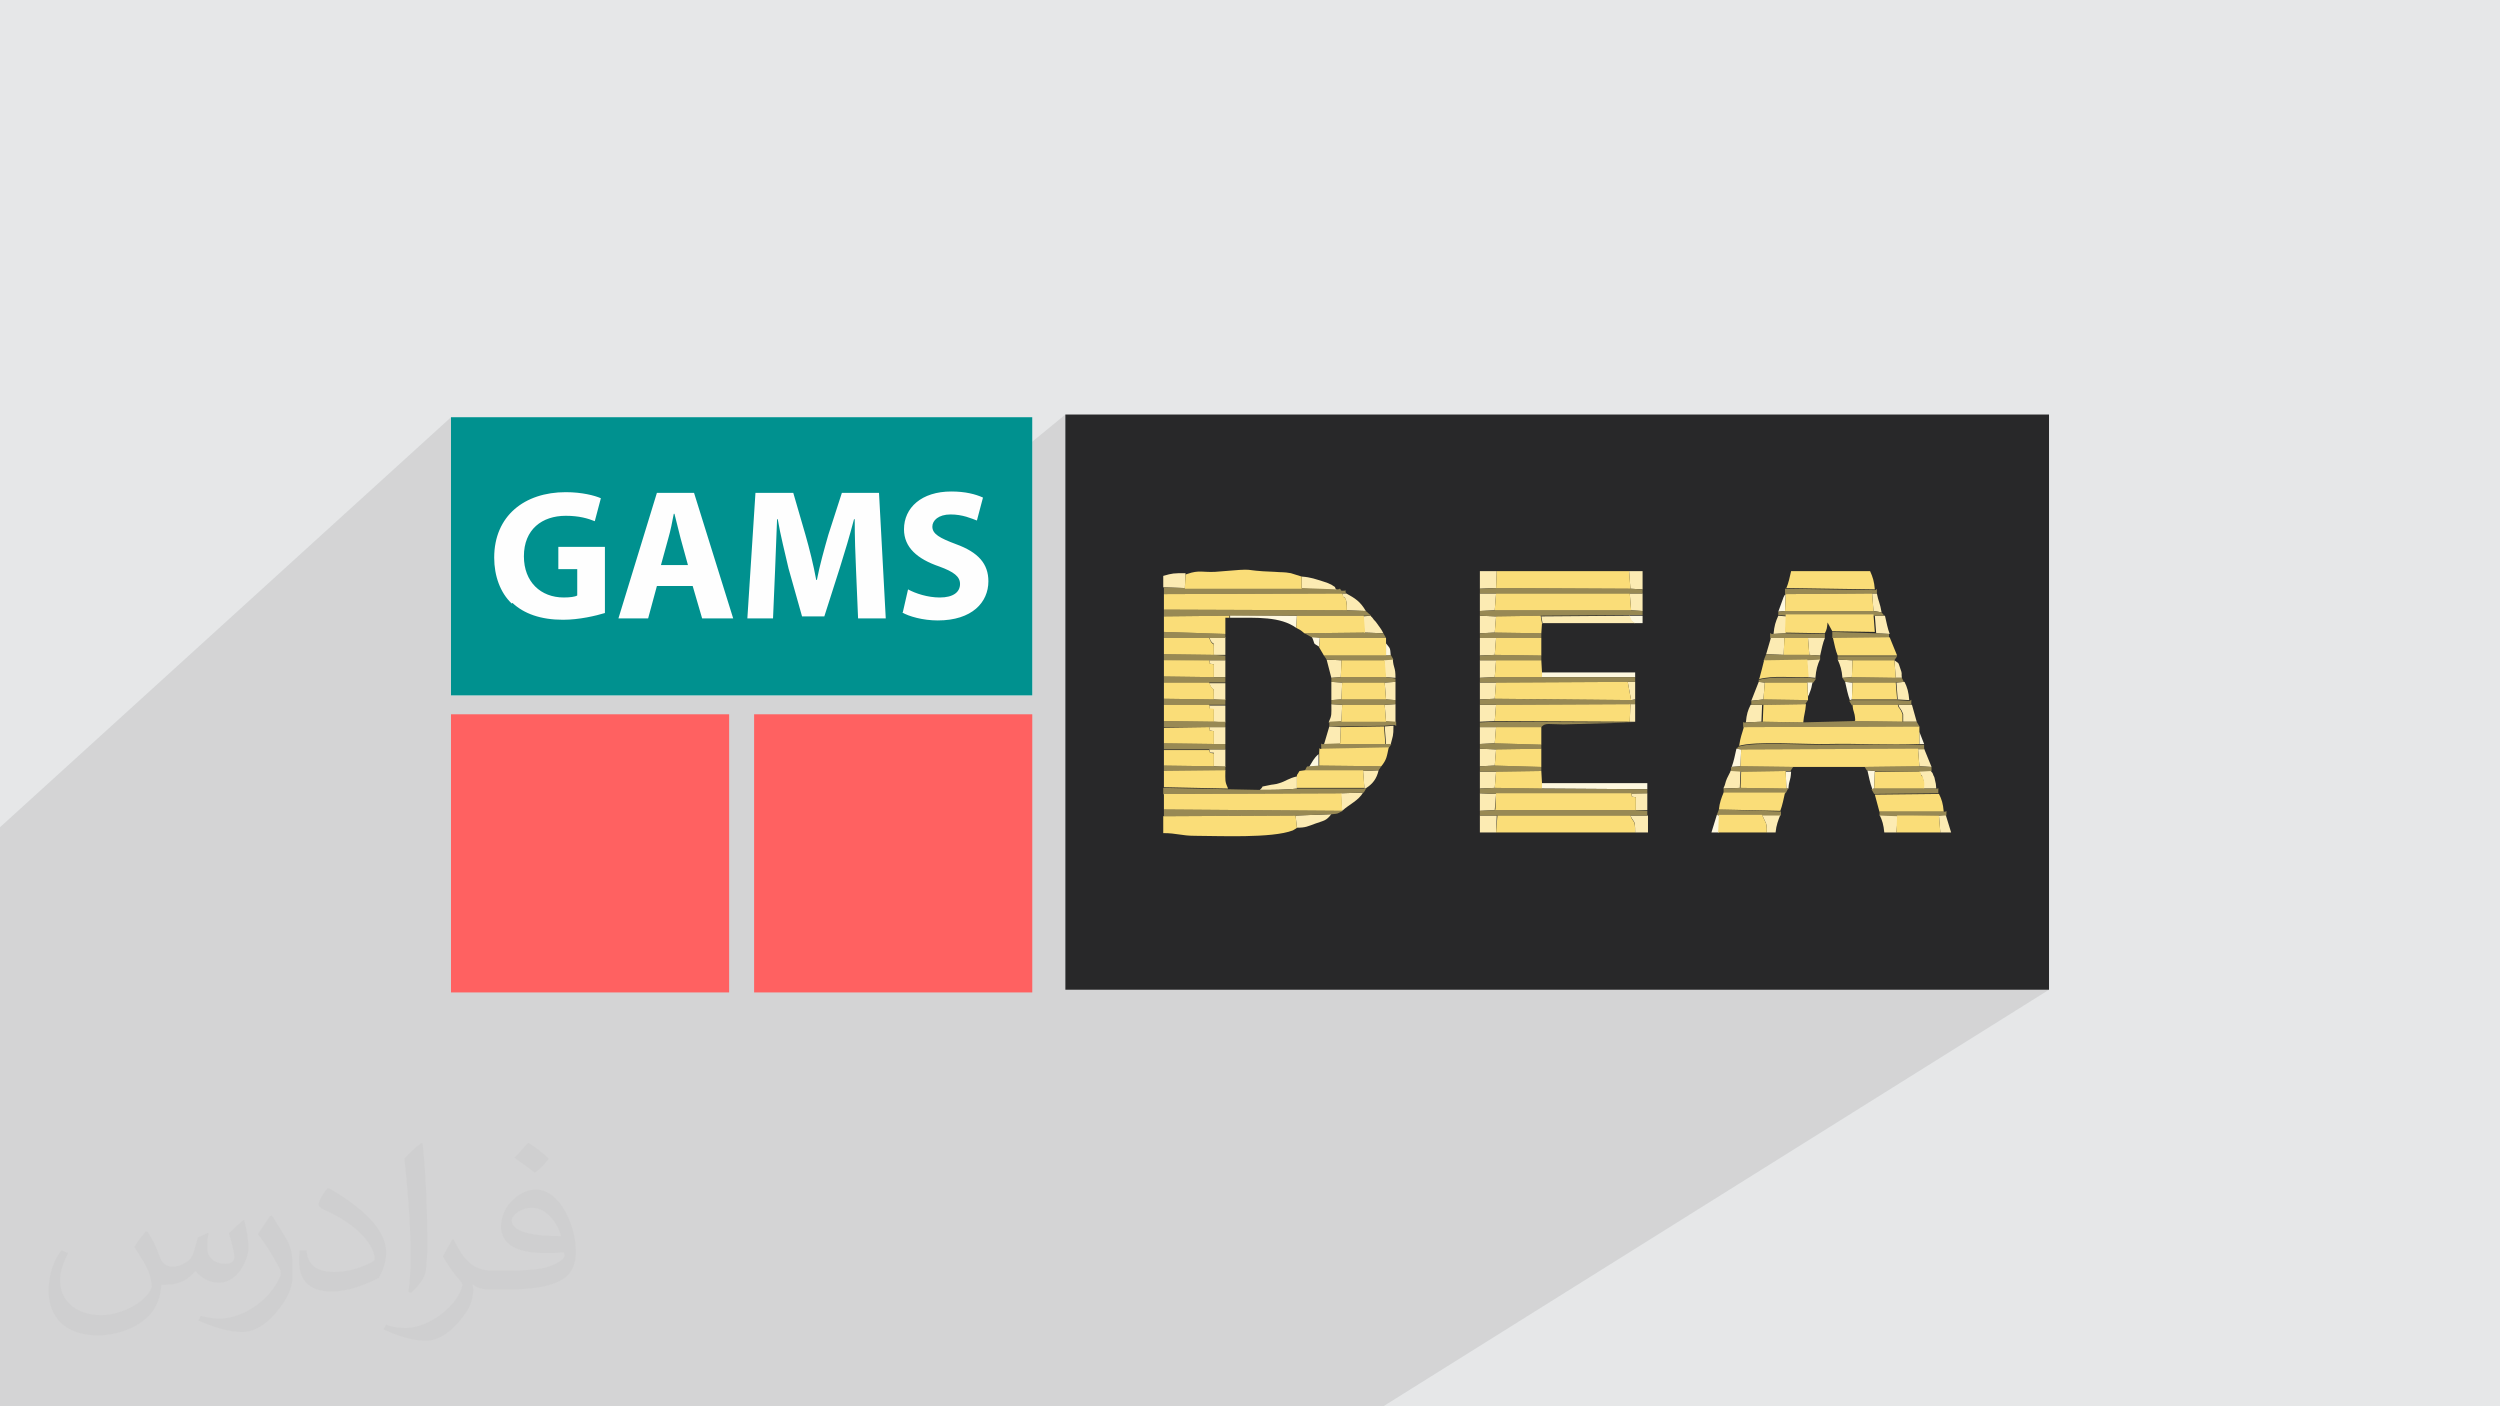
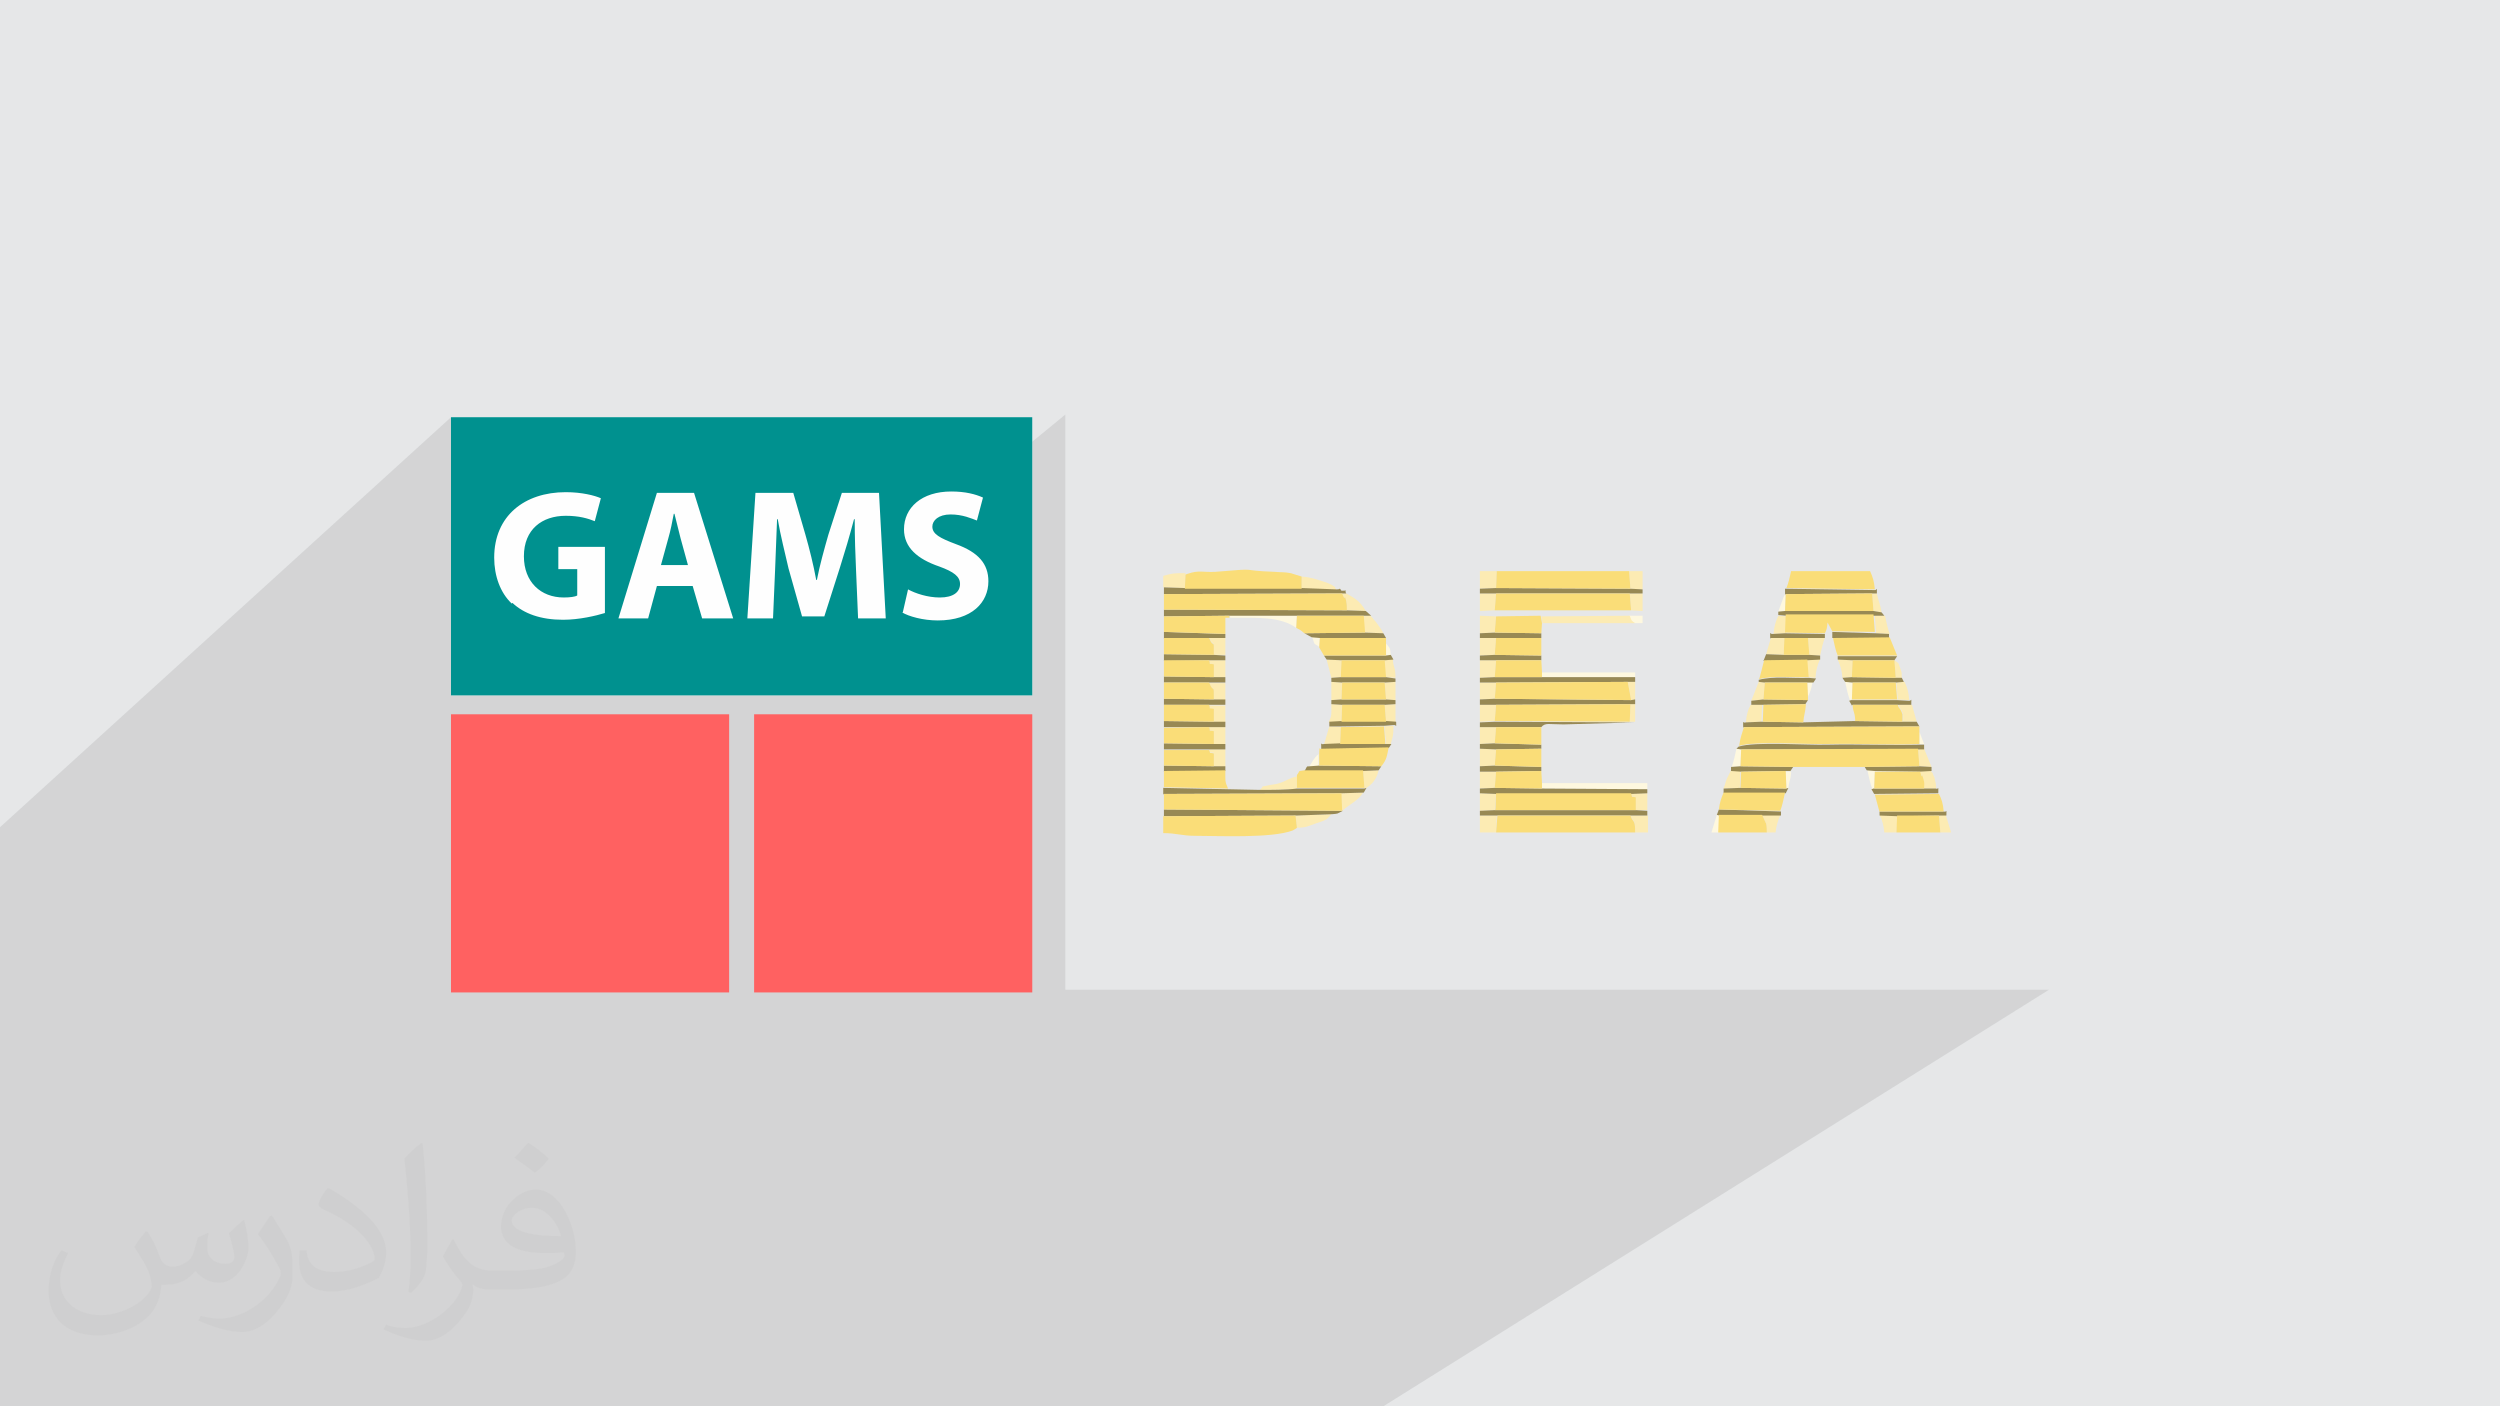
<svg xmlns="http://www.w3.org/2000/svg" xml:space="preserve" width="3.703in" height="2.083in" version="1.1" style="shape-rendering:geometricPrecision; text-rendering:geometricPrecision; image-rendering:optimizeQuality; fill-rule:evenodd; clip-rule:evenodd" viewBox="0 0 3703 2083" enable-background="new 0 0 512 512">
  <defs>
    <style type="text/css">
   
    .fil6 {fill:#282829}
    .fil5 {fill:#00918F}
    .fil9 {fill:#988954}
    .fil0 {fill:#E6E7E8}
    .fil10 {fill:#FADD78}
    .fil8 {fill:#FCEBB3}
    .fil7 {fill:#FEF8DF}
    .fil4 {fill:#FEFEFE}
    .fil3 {fill:#FF6161}
    .fil2 {fill:#373435;fill-opacity:0.031}
    .fil1 {fill:#373435;fill-opacity:0.102}
   
  </style>
  </defs>
  <g id="Layer_x0020_1">
    <polygon class="fil0" points="-3,0 3706,0 3706,2083 -3,2083 " />
    <polygon class="fil1" points="2049,2083 727,2083 686,2083 313,2083 279,2083 173,2083 -3,2083 -3,2059 -3,2036 -3,2018 -3,2011 -3,2009 -3,1990 -3,1990 -3,1980 -3,1968 -3,1966 -3,1966 -3,1951 -3,1950 -3,1916 -3,1915 -3,1908 -3,1907 -3,1891 -3,1889 -3,1886 -3,1866 -3,1863 -3,1860 -3,1835 -3,1835 -3,1822 -3,1822 -3,1820 -3,1815 -3,1814 -3,1787 -3,1775 -3,1740 -3,1740 -3,1735 -3,1727 -3,1703 -3,1695 -3,1695 -3,1682 -3,1672 -3,1659 -3,1634 -3,1631 -3,1621 -3,1620 -3,1618 -3,1606 -3,1583 -3,1573 -3,1561 -3,1553 -3,1539 -3,1531 -3,1498 -3,1477 -3,1471 -3,1430 -3,1228 668,618 668,838 763,754 756,761 750,768 745,776 741,784 738,794 735,804 734,814 733,825 733,831 733,832 795,778 799,775 804,772 809,769 814,767 820,766 826,764 832,764 839,763 846,764 852,764 858,765 864,766 869,767 873,768 878,770 882,771 827,818 827,843 843,843 973,731 951,803 998,762 999,762 1000,766 1001,771 1002,775 1003,780 1005,785 1006,789 1007,794 1008,798 1014,819 1118,731 1114,801 1151,769 1152,769 1153,773 1154,778 1155,783 1156,787 1157,792 1158,797 1159,801 1159,803 1246,731 1226,792 1225,796 1224,800 1223,804 1265,769 1266,769 1266,774 1266,779 1266,784 1266,789 1266,794 1266,799 1266,804 1266,809 1267,814 1267,818 1267,819 1358,744 1353,748 1350,752 1346,757 1344,762 1342,767 1340,772 1339,778 1339,784 1339,789 1340,793 1341,798 1343,802 1344,804 1388,768 1392,765 1394,765 1578,614 1578,1466 3035,1466 " />
    <path class="fil2" d="M219 1825c7,11 12,21 16,32 3,7 5,19 21,19 5,0 11,-1 17,-5 7,-3 12,-9 14,-17l6 -21 15 -7 1 1c-2,8 -2,15 -2,21 0,18 15,24 27,24 7,0 13,-3 13,-10 0,-8 -4,-22 -8,-35 7,-7 14,-14 22,-20l1 1c4,15 6,30 6,40 0,10 -4,20 -8,27 -7,14 -20,25 -36,25 -12,0 -25,-6 -34,-17l-1 0c-9,11 -22,20 -43,20l-7 0c-1,14 -4,24 -9,33 -13,25 -50,42 -85,42 -49,0 -73,-28 -73,-66 0,-23 7,-45 19,-60l10 4c-7,14 -12,27 -12,40 0,35 29,52 61,52 30,0 68,-20 75,-42 -2,-25 -12,-36 -26,-59 4,-7 10,-15 17,-23l1 0 0 0 0 0 2 1 0 0 0 0 0 0 0 0 0 0zm564 -132c10,6 20,14 30,23 -6,8 -12,15 -21,21 -10,-8 -20,-15 -30,-22 7,-8 14,-15 20,-22l1 0 0 0 0 0 0 0zm5 96c-17,0 -30,11 -30,19 0,17 33,23 73,23 -5,-20 -22,-42 -43,-42l0 0zm-37 93c22,0 41,-1 55,-4 16,-4 30,-12 30,-18 0,-2 0,-3 -1,-5 -9,1 -19,1 -29,1 -29,0 -52,-7 -60,-23 -2,-4 -4,-10 -4,-15 0,-16 7,-32 19,-42 10,-9 21,-14 33,-14 20,0 37,17 48,42 6,14 11,30 11,51 0,14 -4,25 -12,34 -16,15 -45,21 -90,21l-20 0 0 0 -5 0c-11,0 -19,-2 -25,-7l-1 0c0,2 1,5 1,7 0,10 -3,23 -10,33 -20,30 -42,43 -60,43 -19,0 -42,-7 -63,-17l4 -7c7,3 16,5 29,5 34,0 78,-33 84,-64 -1,-3 -3,-6 -7,-10 -10,-12 -16,-22 -22,-32 5,-10 10,-18 14,-25l2 0c14,29 28,46 57,46l4 0 0 0 21 0 0 0 0 0 -3 0 0 0 0 0 0 0 0 0 0 0zm-146 31c2,-14 3,-29 3,-43l0 -21c0,-39 -5,-96 -9,-133 7,-8 17,-17 25,-23l2 1c5,47 7,101 7,151 0,13 -1,26 -2,35 -1,12 -8,21 -22,35l-3 -1 0 0 0 0 -1 -1 0 0 0 0 0 0 0 0 0 0zm-151 -62c1,18 10,33 41,33 20,0 36,-5 55,-14 3,-2 5,-3 5,-5 0,-12 -9,-27 -24,-41 -14,-13 -34,-25 -51,-32 -6,-3 -8,-5 -8,-8 0,-5 7,-17 13,-24l2 0c20,11 43,27 60,44 15,16 25,33 25,51 0,13 -4,26 -11,38 -22,11 -46,20 -70,20 -29,0 -48,-13 -48,-45 0,-3 0,-9 1,-16l10 0 0 0 0 0 0 -1 0 0 0 0 0 0 0 0 0 0zm-52 -52l18 29c7,11 13,22 13,41l0 24c0,19 -12,39 -32,60 -15,14 -29,20 -42,20 -19,0 -40,-6 -65,-17l3 -7c8,2 17,4 28,4 35,0 72,-26 88,-58 2,-4 3,-7 3,-9 0,-4 -2,-8 -4,-11 -9,-17 -19,-33 -30,-47 6,-9 12,-18 18,-27l2 0 0 0 0 0 0 -2 0 0 0 0 0 0 0 0 0 0z" />
    <g id="_1824415433232">
      <rect class="fil3" x="668" y="1058" width="412" height="412" />
      <rect class="fil3" x="1117" y="1058" width="412" height="412" />
      <polygon class="fil4" points="668,618 1529,618 1529,1030 668,1030 " />
      <path class="fil5" d="M668 618l861 0 0 412 -861 0 0 -412zm91 275c17,16 42,25 75,25 24,0 49,-6 62,-10l0 -98 -69 0 0 33 28 0 0 39c-3,2 -11,3 -20,3 -34,0 -59,-23 -59,-61 0,-40 27,-60 62,-60 20,0 33,4 43,8l9 -34c-9,-4 -28,-9 -52,-9 -61,0 -106,35 -106,97 0,27 9,52 26,68l0 0 0 0zm157 23l44 0 13 -48 53 0 14 48 46 0 -58 -186 -55 0 -57 186 0 0 0 0zm63 -79l11 -40c3,-10 6,-25 8,-36l1 0c3,11 6,25 9,36l11 40 -41 0zm127 79l39 0 3 -70c1,-23 2,-52 3,-77l1 0c4,24 11,51 16,73l20 71 33 0 23 -72c7,-22 15,-49 21,-72l1 0c0,27 1,54 2,76l3 71 41 0 -10 -186 -55 0 -20 62c-6,21 -13,46 -17,67l-1 0c-4,-22 -10,-46 -16,-67l-18 -62 -56 0 -12 186 0 0 0 0zm230 -9c10,6 31,12 53,12 51,0 75,-27 75,-58 0,-26 -15,-43 -48,-55 -24,-9 -35,-15 -35,-26 0,-9 9,-18 27,-18 18,0 31,6 39,9l9 -34c-11,-5 -26,-9 -47,-9 -44,0 -70,24 -70,56 0,27 20,44 52,55 22,8 31,15 31,26 0,12 -10,20 -30,20 -18,0 -36,-6 -47,-12l-8 35 0 0 0 0z" />
    </g>
-     <rect class="fil6" x="1578" y="614" width="1457" height="852" />
    <g id="_2450073621728">
      <g>
        <polygon class="fil7" points="2284,1168 2440,1169 2440,1160 2284,1160 " />
        <polygon class="fil7" points="2284,1003 2422,1003 2422,996 2284,996 " />
        <path class="fil7" d="M1920 930l1 -18 -99 -1 0 4c41,0 74,-2 98,15z" />
        <path class="fil7" d="M2564 1136l14 -1 1 -25 -7 -1c-2,9 -4,19 -7,27z" />
        <polygon class="fil7" points="2546,1233 2547,1208 2543,1207 2535,1233 " />
        <path class="fil7" d="M2773 1169l3 -1 1 -26 -11 -1c2,9 4,19 7,27z" />
        <path class="fil7" d="M2740 1037l3 -1 1 -25 -11 -1c2,9 4,19 7,27z" />
        <path class="fil7" d="M2421 923l12 0 0 -11 -20 0c3,9 2,7 8,11z" />
        <path class="fil7" d="M1939 1136l14 -1 0 -18c-7,6 -9,11 -14,19z" />
        <path class="fil7" d="M2634 906l10 -1 1 -25c-1,1 -1,1 -2,2 0,1 -1,2 -1,2l-8 22z" />
        <path class="fil7" d="M2646 1168l3 0c1,-14 3,-9 4,-25l-8 0 1 26z" />
        <path class="fil7" d="M1954 959l1 -15 -12 -1c6,13 0,8 11,15z" />
        <path class="fil7" d="M2678 1032c0,-1 1,-3 1,-2l3 -8c2,-6 1,-5 3,-12l-8 0 1 22z" />
        <path class="fil7" d="M2053 971l7 0c-1,-13 -1,-10 -7,-18l0 19z" />
        <polygon class="fil7" points="2843,1102 2850,1102 2843,1084 " />
      </g>
      <g>
        <path class="fil8" d="M2284 923l138 0c-6,-4 -5,-3 -8,-11l-131 1 2 11z" />
        <path class="fil8" d="M1928 872l52 2c-7,-8 4,0 -8,-8 -4,-2 -9,-4 -13,-5 -10,-3 -17,-6 -31,-7l0 18z" />
        <path class="fil8" d="M1921 1226c13,0 16,-2 27,-6 14,-5 16,-4 24,-14l-53 2 2 18z" />
        <polygon class="fil8" points="2192,872 2216,871 2217,846 2192,846 " />
        <path class="fil8" d="M1724 870l31 1 1 -22c-18,0 -19,0 -33,4l0 17z" />
        <polygon class="fil8" points="2216,1233 2217,1208 2192,1208 2192,1233 " />
        <polygon class="fil8" points="2192,1135 2214,1134 2216,1110 2192,1109 " />
        <polygon class="fil8" points="2192,1004 2214,1003 2216,978 2192,978 " />
        <polygon class="fil8" points="2192,905 2214,904 2216,879 2192,879 " />
        <polygon class="fil8" points="2192,971 2214,970 2216,945 2192,945 " />
        <polygon class="fil8" points="2192,1168 2214,1167 2216,1143 2192,1143 " />
        <polygon class="fil8" points="2192,1102 2214,1101 2216,1077 2192,1077 " />
        <polygon class="fil8" points="2192,938 2214,937 2216,913 2192,912 " />
        <polygon class="fil8" points="2192,1201 2214,1200 2216,1176 2192,1175 " />
        <polygon class="fil8" points="2192,1069 2214,1068 2216,1044 2192,1044 " />
        <polygon class="fil8" points="2192,1036 2214,1035 2216,1011 2192,1011 " />
        <polygon class="fil8" points="2616,969 2642,970 2643,945 2623,945 " />
        <path class="fil8" d="M1866 1170c15,0 40,0 55,-2l0 -18c-13,3 -16,7 -26,10 -5,2 -12,2 -15,3 -17,4 -5,-1 -14,7z" />
        <path class="fil8" d="M2809 1233l2 -25 -27 -1c4,8 6,15 7,26l18 0z" />
        <path class="fil8" d="M2586 1070l23 -1 1 -25 -17 0c-4,8 -6,14 -7,26z" />
        <polygon class="fil8" points="1961,1103 1985,1102 1986,1077 1969,1076 " />
        <path class="fil8" d="M2422 1233l19 0 0 -25 -26 0c5,12 7,4 7,25z" />
        <path class="fil8" d="M2680 970l16 1c2,-9 4,-19 7,-26l-25 0 2 25z" />
        <path class="fil8" d="M2022 937l27 1c-3,-6 -4,-7 -9,-14 -2,-3 -3,-4 -5,-6 -5,-7 -2,-2 -5,-6l-11 1 2 25z" />
        <path class="fil8" d="M2553 1168l24 -1 1 -25 -14 -1c-1,1 -1,1 -1,2l-5 10c-3,7 -2,8 -5,14z" />
        <polygon class="fil8" points="2415,872 2433,873 2433,846 2413,846 " />
        <path class="fil8" d="M1994 904l29 1c-8,-14 -16,-19 -29,-26l-6 0c5,17 1,-3 6,11 1,5 1,8 1,14z" />
        <path class="fil8" d="M2818 1069l21 0 -7 -25 -20 0c3,9 0,0 3,6 1,2 1,0 4,8l0 11z" />
        <path class="fil8" d="M1798 970l17 0 0 -26 -24 0c7,18 7,-3 7,25z" />
        <path class="fil8" d="M1988 1201c11,-10 24,-15 31,-27l-33 1 2 26z" />
        <path class="fil8" d="M1798 1036l17 1 0 -25 -24 0c7,17 7,-2 7,25z" />
        <path class="fil8" d="M1798 1102l17 0 0 -25 -24 0c3,7 -3,4 7,6l0 19z" />
        <polygon class="fil8" points="2416,904 2433,905 2433,879 2414,879 " />
        <path class="fil8" d="M1798 1135l17 1 0 -26 -24 0c3,7 -2,4 7,5l0 19z" />
        <path class="fil8" d="M1798 1003l17 0 0 -25 -24 0c3,7 -3,4 7,6l0 19z" />
        <path class="fil8" d="M1798 1069l17 1 0 -25 -24 0c3,7 -3,4 7,6l0 19z" />
        <path class="fil8" d="M2423 1200l17 0 0 -25 -24 0c3,7 -2,4 7,6l0 19z" />
        <path class="fil8" d="M2778 938l21 1c-3,-8 -5,-18 -7,-27l-15 0 2 26z" />
        <polygon class="fil8" points="1972,1004 1986,1003 1987,978 1965,977 " />
        <path class="fil8" d="M2729 1004l14 -1 1 -25 -22 -1c4,9 6,15 7,27z" />
        <path class="fil8" d="M2850 1168l18 0c-1,-9 0,-5 -2,-13 0,-1 -1,-5 -2,-6 -2,-6 -2,-4 -4,-7l-17 0c5,17 1,-3 5,11 2,5 1,8 1,14z" />
        <path class="fil8" d="M2617 1233l13 0c1,-11 4,-18 7,-26l-27 0 6 13c1,4 1,8 1,13z" />
        <path class="fil8" d="M2627 939l18 -1 1 -25 -12 -1c-4,9 -6,15 -7,27z" />
        <path class="fil8" d="M2810 1036l18 1c-1,-12 -3,-19 -7,-27l-12 1 2 26z" />
        <path class="fil8" d="M1969 1070l18 -1 1 -25 -16 -1c0,15 1,16 -4,27z" />
        <polygon class="fil8" points="1972,1037 1987,1036 1988,1011 1972,1010 " />
        <polygon class="fil8" points="2053,1036 2067,1037 2067,1010 2051,1011 " />
        <polygon class="fil8" points="2053,1069 2067,1070 2067,1043 2051,1044 " />
        <path class="fil8" d="M2021 1168l3 -1c9,-6 15,-13 18,-26l-23 1 2 26z" />
        <path class="fil8" d="M2678 1003l11 1c1,-12 3,-19 7,-28l-20 1 2 26z" />
        <path class="fil8" d="M2053 1003l14 1c0,-17 -3,-13 -4,-28l-13 1 2 26z" />
        <polygon class="fil8" points="2594,1038 2612,1036 2614,1011 2605,1010 " />
        <polygon class="fil8" points="2843,1135 2861,1136 2850,1109 2841,1109 " />
        <polygon class="fil8" points="2874,1233 2890,1233 2882,1207 2872,1208 " />
        <path class="fil8" d="M2052 1102l8 0c3,-12 4,-11 4,-27l-13 1 2 26z" />
        <path class="fil8" d="M2775 905l12 2c-2,-13 -5,-17 -7,-28l-7 0 2 26z" />
        <polygon class="fil8" points="2416,1037 2422,1036 2422,1010 2411,1010 " />
        <polygon class="fil8" points="2414,1069 2422,1069 2422,1043 2415,1043 " />
        <path class="fil8" d="M2808 1004l9 0c-1,-8 1,-5 -2,-13 -4,-11 -1,-7 -9,-13l2 26z" />
      </g>
      <g>
        <polygon class="fil9" points="1724,913 1821,912 1921,912 2020,912 2031,912 2023,905 1994,904 1724,903 " />
        <path class="fil9" d="M1724 1176l263 -1 33 -1 4 -7 -3 1 -100 0c-15,2 -39,2 -55,2l-48 -1 -95 -2 0 10z" />
        <path class="fil9" d="M1724 880l264 -1 6 0c-4,-6 6,-4 -7,-4 -5,-6 1,-2 -7,-2l-52 -2 -173 0 -31 -1 0 10z" />
        <path class="fil9" d="M2572 1109l7 1 262 0 9 0 0 -7 -7 0c-45,1 -91,-1 -136,0 -31,1 -108,-5 -132,3l-4 4z" />
        <path class="fil9" d="M2583 1077l260 -1 -4 -7 -21 0 -71 -1 -77 2 -61 -1 -23 1c-5,2 -4,-6 -4,8z" />
        <path class="fil9" d="M1724 1209l196 -1 53 -2c10,-1 6,0 16,-5l-265 -2 0 9z" />
        <polygon class="fil9" points="2192,1208 2217,1208 2414,1208 2440,1208 2440,1201 2423,1200 2214,1200 2192,1201 " />
        <polygon class="fil9" points="2192,1175 2216,1176 2416,1176 2440,1175 2440,1169 2284,1168 2214,1167 2192,1168 " />
        <polygon class="fil9" points="2192,879 2216,879 2414,879 2433,879 2433,873 2415,872 2216,871 2192,872 " />
-         <polygon class="fil9" points="2192,912 2216,913 2282,912 2413,911 2433,911 2433,905 2416,904 2214,904 2192,905 " />
        <polygon class="fil9" points="2192,1044 2216,1044 2415,1043 2422,1043 2422,1036 2416,1037 2214,1035 2192,1036 " />
        <polygon class="fil9" points="2192,1011 2216,1011 2411,1010 2422,1010 2422,1003 2284,1003 2214,1003 2192,1004 " />
        <polygon class="fil9" points="2634,911 2646,912 2776,912 2791,912 2787,907 2775,905 2644,905 2634,906 " />
        <path class="fil9" d="M2192 1077l24 0 67 0c6,-7 11,-4 33,-4l106 -3 -8 0 -199 -1 -23 1 0 7z" />
        <path class="fil9" d="M2645 880l128 -1 7 0c0,-12 1,-4 -4,-5l-132 -2 0 9z" />
        <polygon class="fil9" points="1943,944 1955,945 2053,945 2049,938 2022,937 1932,938 " />
        <polygon class="fil9" points="1724,1044 1791,1044 1815,1044 1815,1036 1798,1036 1724,1035 " />
        <polygon class="fil9" points="1724,1110 1791,1110 1815,1110 1815,1102 1798,1102 1724,1101 " />
        <polygon class="fil9" points="1724,979 1791,978 1815,978 1815,971 1798,970 1724,969 " />
        <polygon class="fil9" points="1724,1011 1791,1011 1815,1011 1815,1003 1798,1003 1724,1002 " />
        <polygon class="fil9" points="1724,1077 1791,1077 1815,1077 1815,1069 1798,1069 1724,1068 " />
        <path class="fil9" d="M1932 1142l87 0 23 -1 4 -6 -92 -1 -14 1c-5,1 -3,-2 -7,6z" />
        <path class="fil9" d="M2776 1176l95 -1c0,-13 1,-5 -4,-7l-18 0 -74 0 -3 1 4 7z" />
        <polygon class="fil9" points="1724,1143 1815,1142 1815,1135 1798,1135 1724,1134 " />
        <polygon class="fil9" points="1724,946 1791,945 1815,945 1815,939 1724,936 " />
        <path class="fil9" d="M1958 1110l99 -2 4 -6 -8 0 -68 -1 -24 1c-5,2 -4,-6 -4,7z" />
        <path class="fil9" d="M2744 1044l67 0 20 0c0,-13 1,-5 -4,-6l-18 -1 -67 0 -3 1 4 7z" />
        <polygon class="fil9" points="2192,945 2216,945 2283,945 2283,938 2214,937 2192,938 " />
        <polygon class="fil9" points="2543,1207 2547,1208 2611,1208 2638,1208 2638,1202 2546,1199 " />
        <path class="fil9" d="M1969 1076l18 0 64 -1 13 -1c5,-1 4,6 4,-5l-14 -1 -67 0 -18 1 0 6z" />
        <polygon class="fil9" points="2192,1143 2216,1143 2283,1142 2283,1136 2214,1134 2192,1135 " />
        <polygon class="fil9" points="2192,1109 2216,1110 2283,1109 2283,1103 2214,1101 2192,1102 " />
        <polygon class="fil9" points="2192,978 2216,978 2283,978 2283,971 2214,970 2192,971 " />
        <polygon class="fil9" points="1972,1010 1988,1011 2051,1011 2067,1010 2067,1005 2053,1003 1986,1003 1972,1004 " />
        <polygon class="fil9" points="1965,977 1987,978 2051,978 2064,977 2060,970 2053,971 1961,971 " />
        <polygon class="fil9" points="1972,1043 1988,1044 2051,1044 2067,1043 2067,1037 2053,1036 1987,1036 1972,1037 " />
        <polygon class="fil9" points="2765,1141 2777,1142 2843,1143 2861,1142 2861,1136 2843,1135 2762,1136 " />
        <polygon class="fil9" points="2612,979 2676,978 2696,977 2696,971 2680,970 2642,970 2616,969 " />
        <polygon class="fil9" points="2553,1175 2645,1175 2649,1167 2646,1168 2578,1167 2553,1168 " />
        <polygon class="fil9" points="2714,945 2798,945 2798,939 2778,938 2714,936 " />
        <polygon class="fil9" points="2564,1142 2579,1143 2645,1142 2652,1142 2656,1136 2578,1135 2564,1136 " />
        <path class="fil9" d="M2784 1208l27 1 61 -1 11 0c0,-12 1,-4 -4,-6l-95 0 0 6z" />
        <polygon class="fil9" points="2733,1010 2744,1011 2808,1011 2820,1010 2817,1004 2808,1004 2743,1003 2729,1004 " />
        <polygon class="fil9" points="2594,1044 2611,1044 2674,1043 2678,1037 2612,1036 2594,1038 " />
        <path class="fil9" d="M2605 1010l9 1 64 0 8 0 4 -6 -11 -1c-25,1 -51,-3 -74,3l0 4z" />
        <path class="fil9" d="M2623 945l20 0 35 0 25 0 0 -6 -59 -1 -18 1c-5,1 -4,-7 -4,7z" />
        <path class="fil9" d="M2722 977l22 1 62 0 4 -6c-30,0 -58,0 -88,0l0 6z" />
      </g>
      <g>
        <polygon class="fil10" points="2578,1135 2656,1136 2762,1136 2843,1135 2841,1109 2579,1110 " />
        <path class="fil10" d="M2575 1105c24,-8 101,-2 132,-3 45,-1 91,2 136,0l0 -19 0 -7 -260 1c-3,11 -5,14 -7,28z" />
        <path class="fil10" d="M1724 903l271 1c0,-5 0,-9 -1,-14 -4,-14 0,5 -6,-11l-264 1 0 23z" />
        <polygon class="fil10" points="1724,1199 1988,1201 1987,1175 1724,1176 " />
        <path class="fil10" d="M1921 1226l-2 -18 -196 1 0 25c20,0 27,4 47,4 34,0 114,4 145,-8l5 -3z" />
        <path class="fil10" d="M2216 1233l206 0c0,-21 -3,-13 -7,-25l-197 0 -2 25z" />
        <path class="fil10" d="M2214 1200l209 0 0 -19c-9,-2 -4,2 -7,-6l-200 0 -1 24z" />
        <polygon class="fil10" points="2216,871 2415,872 2413,846 2217,846 " />
        <polygon class="fil10" points="2214,1068 2414,1069 2415,1043 2216,1044 " />
        <polygon class="fil10" points="2214,1035 2416,1037 2411,1010 2216,1011 " />
        <polygon class="fil10" points="2214,904 2416,904 2414,879 2216,879 " />
        <path class="fil10" d="M1756 850l-1 22 173 0 0 -18 -16 -5c-11,-2 -13,-1 -24,-2 -57,-2 -17,-6 -88,0 -18,1 -24,-3 -41,3 -1,0 -2,1 -3,1z" />
        <polygon class="fil10" points="2644,905 2775,905 2773,879 2645,880 " />
        <path class="fil10" d="M2644 937l59 1c3,-6 3,-7 4,-16l7 13 63 1 -2 -26 -130 0 -1 25z" />
        <path class="fil10" d="M2645 871l132 2c-1,-12 -3,-18 -7,-27l-117 0c-2,9 -4,18 -7,25z" />
        <path class="fil10" d="M1954 1116l0 18 92 1c8,-10 8,-14 11,-28l-99 2c-5,2 -3,-6 -4,6z" />
        <polygon class="fil10" points="1954,959 1961,971 2053,971 2053,952 2053,945 1955,945 " />
        <path class="fil10" d="M1920 930c7,4 5,2 12,8l90 -1 -2 -25 -99 0 -1 18z" />
        <path class="fil10" d="M1921 1149l0 18 100 0 -2 -26 -87 0c-11,2 -5,-1 -11,7z" />
        <path class="fil10" d="M2784 1202l95 0c-1,-12 -3,-18 -7,-26l-95 1 7 26z" />
        <path class="fil10" d="M2546 1199l91 2c3,-8 5,-18 7,-27l-91 0c-3,7 -6,15 -7,25z" />
        <path class="fil10" d="M1724 1166l95 2c-5,-11 -4,-12 -4,-27l-91 1 0 23z" />
        <polygon class="fil10" points="1724,936 1815,939 1815,915 1821,915 1821,912 1724,913 " />
        <path class="fil10" d="M2722 971c30,0 58,0 88,0l-11 -27 -84 1c2,9 4,19 7,26z" />
        <path class="fil10" d="M2776 1168l74 0c0,-6 1,-8 -1,-14 -4,-14 0,5 -5,-11l-67 0 -1 26z" />
        <path class="fil10" d="M1724 1134l74 1 0 -19c-9,-2 -4,2 -7,-5l-67 0 0 24z" />
        <path class="fil10" d="M1724 1101l74 1 0 -19c-10,-2 -4,2 -7,-6l-67 1 0 23z" />
        <path class="fil10" d="M1724 1068l74 1 0 -19c-10,-2 -4,2 -7,-6l-67 0 0 23z" />
        <path class="fil10" d="M1724 1002l74 1 0 -19c-10,-2 -4,2 -7,-6l-67 0 0 23z" />
        <path class="fil10" d="M2546 1233l71 0c0,-4 0,-9 -1,-13l-6 -13 -64 0 -1 26z" />
        <path class="fil10" d="M1724 969l74 1c0,-28 0,-7 -7,-25l-67 0 0 23z" />
        <path class="fil10" d="M1724 1035l74 1c0,-26 0,-7 -7,-25l-67 0 0 24z" />
        <polygon class="fil10" points="2214,970 2283,971 2283,945 2216,945 " />
        <polygon class="fil10" points="2214,1134 2283,1136 2283,1109 2216,1110 " />
        <path class="fil10" d="M2605 1006c23,-6 49,-2 74,-3l-2 -26 -64 1c-2,9 -5,19 -7,27z" />
        <polygon class="fil10" points="2214,1003 2284,1003 2284,996 2283,978 2216,978 " />
        <polygon class="fil10" points="2214,1167 2284,1168 2284,1160 2283,1142 2216,1143 " />
        <polygon class="fil10" points="2214,1101 2283,1103 2283,1077 2216,1077 " />
        <polygon class="fil10" points="2214,937 2283,938 2284,923 2282,912 2216,913 " />
        <polygon class="fil10" points="2578,1167 2646,1168 2645,1142 2579,1143 " />
        <path class="fil10" d="M2747 1068l71 1 0 -11c-3,-8 -3,-6 -4,-8 -3,-6 0,3 -3,-6l-67 0c1,13 3,8 4,23z" />
        <polygon class="fil10" points="2612,1036 2678,1037 2678,1032 2677,1011 2614,1011 " />
        <polygon class="fil10" points="2743,1036 2810,1036 2808,1011 2744,1011 " />
        <polygon class="fil10" points="1985,1102 2052,1102 2050,1076 1986,1077 " />
        <polygon class="fil10" points="1986,1003 2053,1003 2051,978 1987,978 " />
        <polygon class="fil10" points="1987,1069 2053,1069 2051,1044 1988,1044 " />
        <polygon class="fil10" points="1987,1036 2053,1036 2051,1011 1988,1011 " />
        <polygon class="fil10" points="2743,1003 2808,1004 2806,978 2744,978 " />
        <polygon class="fil10" points="2809,1233 2874,1233 2872,1208 2810,1208 " />
        <path class="fil10" d="M2610 1069l61 1c1,-12 3,-14 4,-27l-63 1 -1 25z" />
        <polygon class="fil10" points="2642,970 2680,970 2678,945 2643,945 " />
      </g>
    </g>
  </g>
</svg>